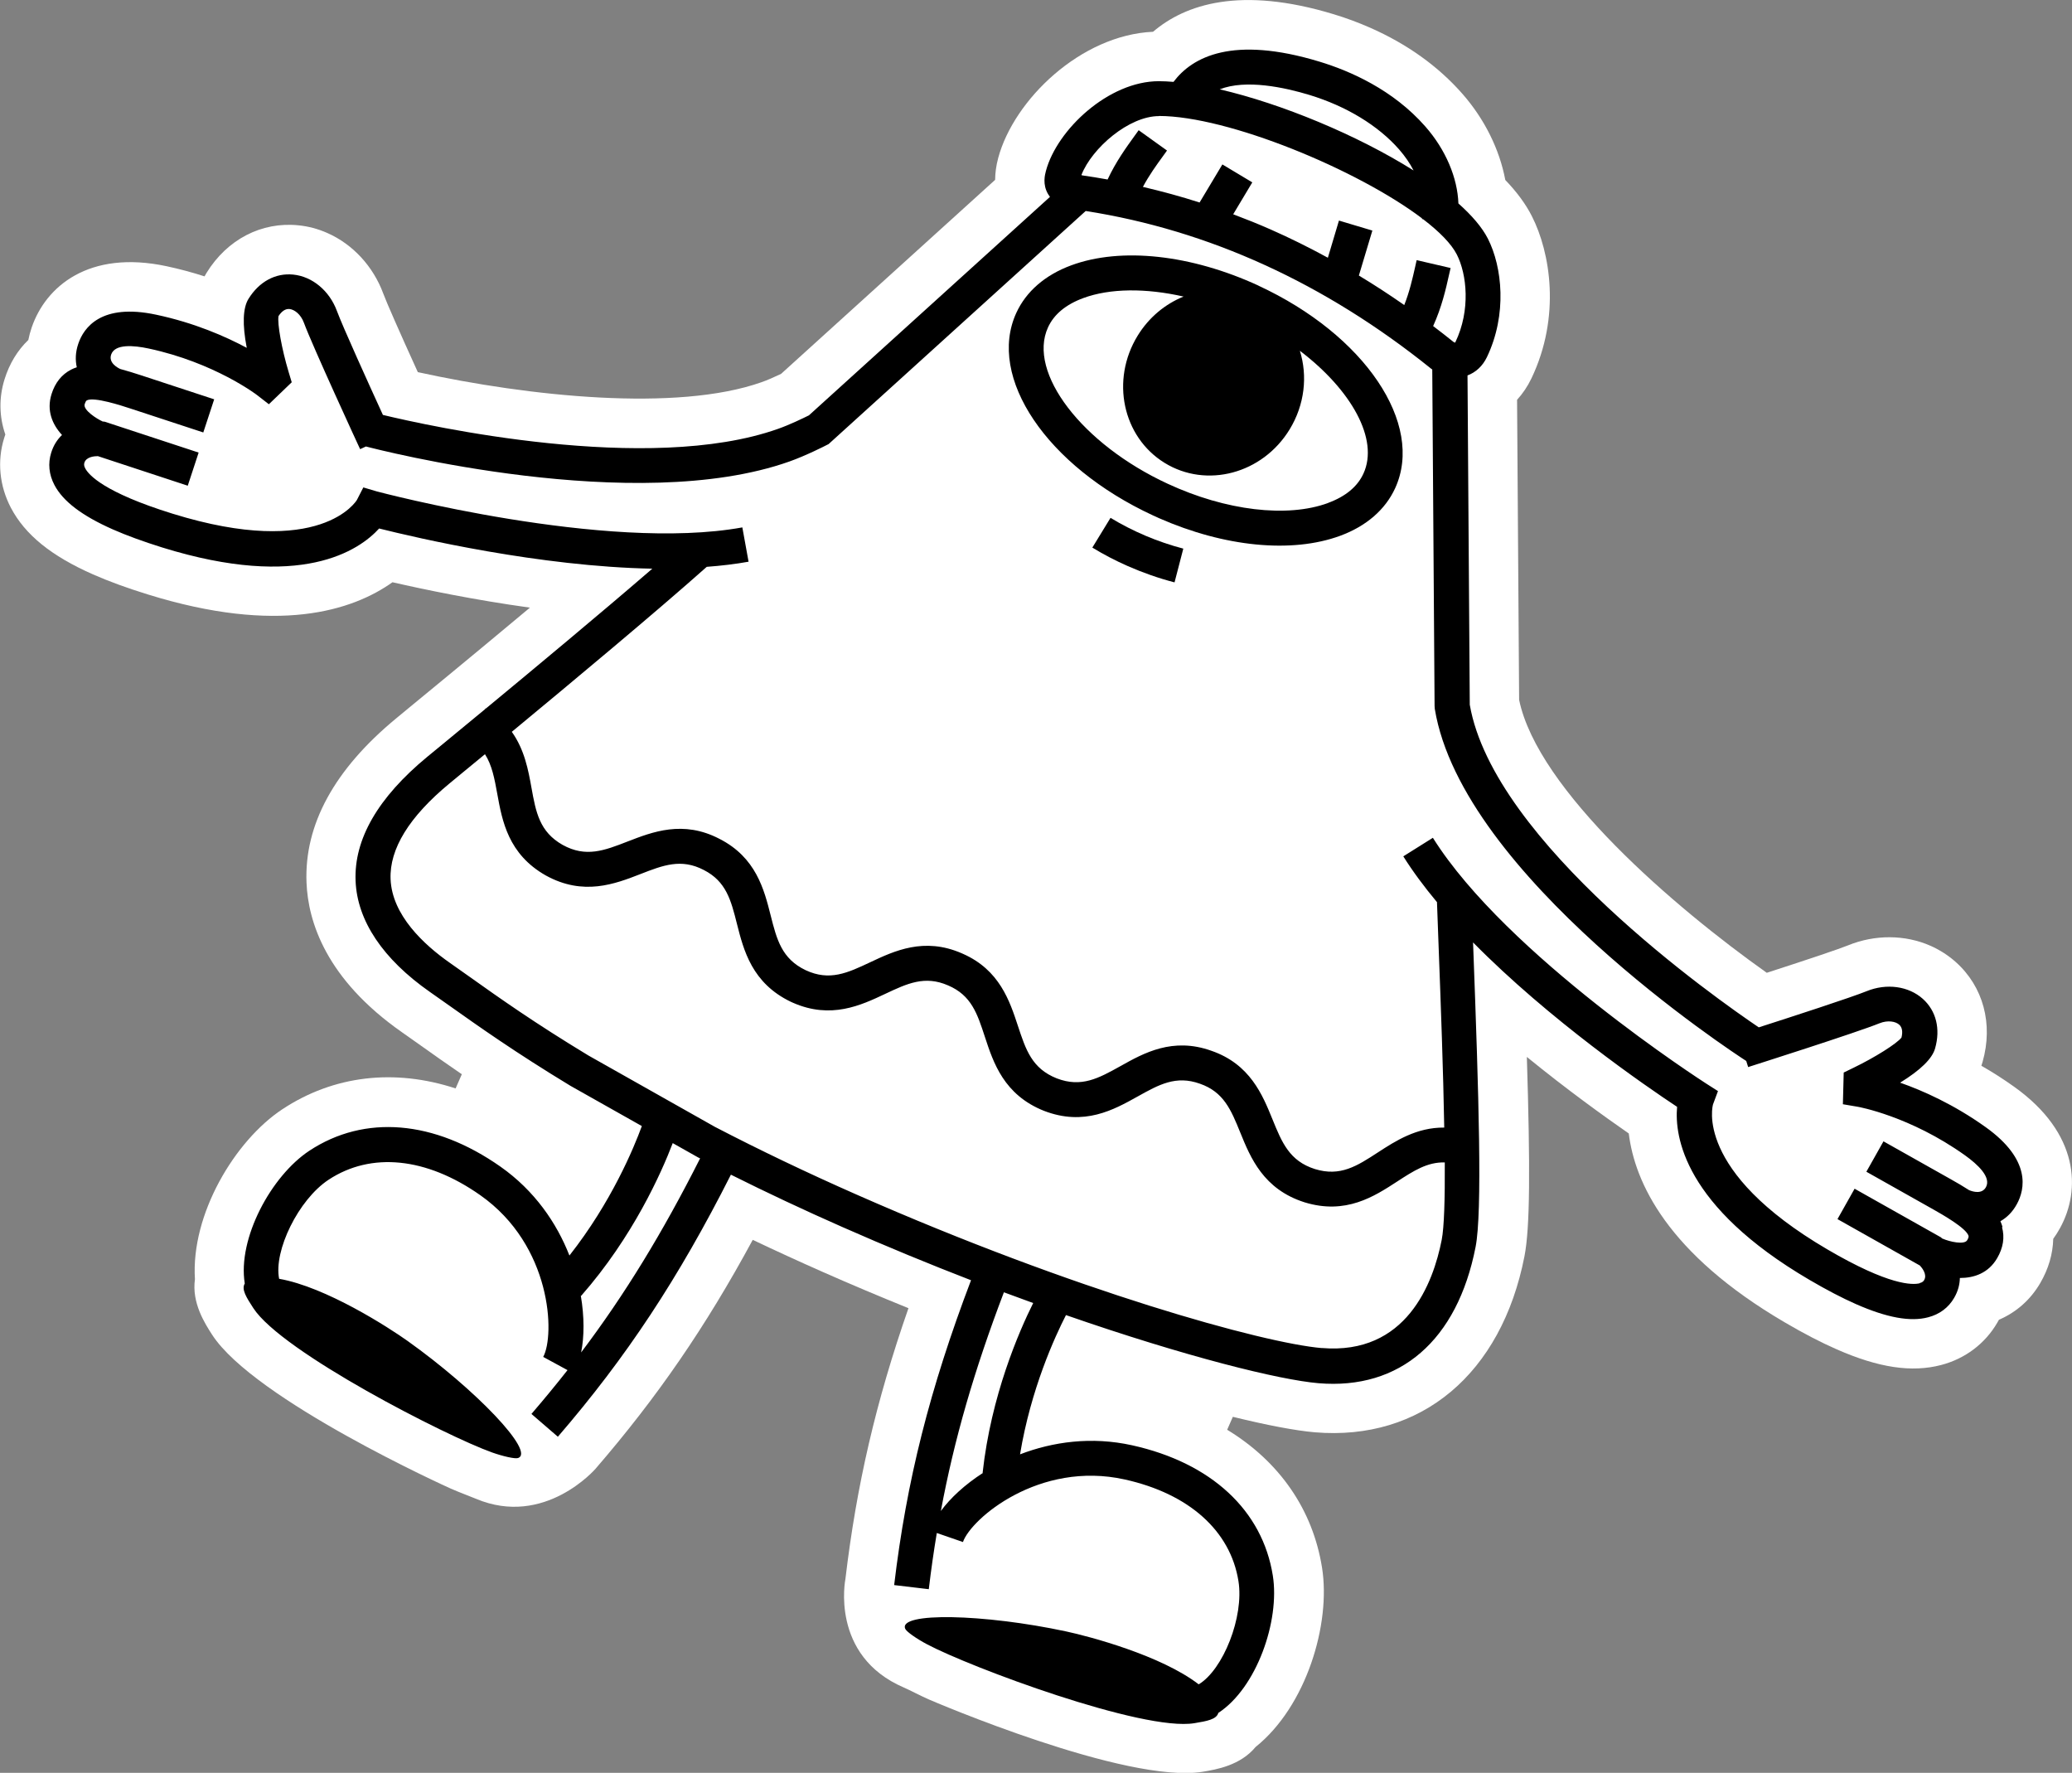
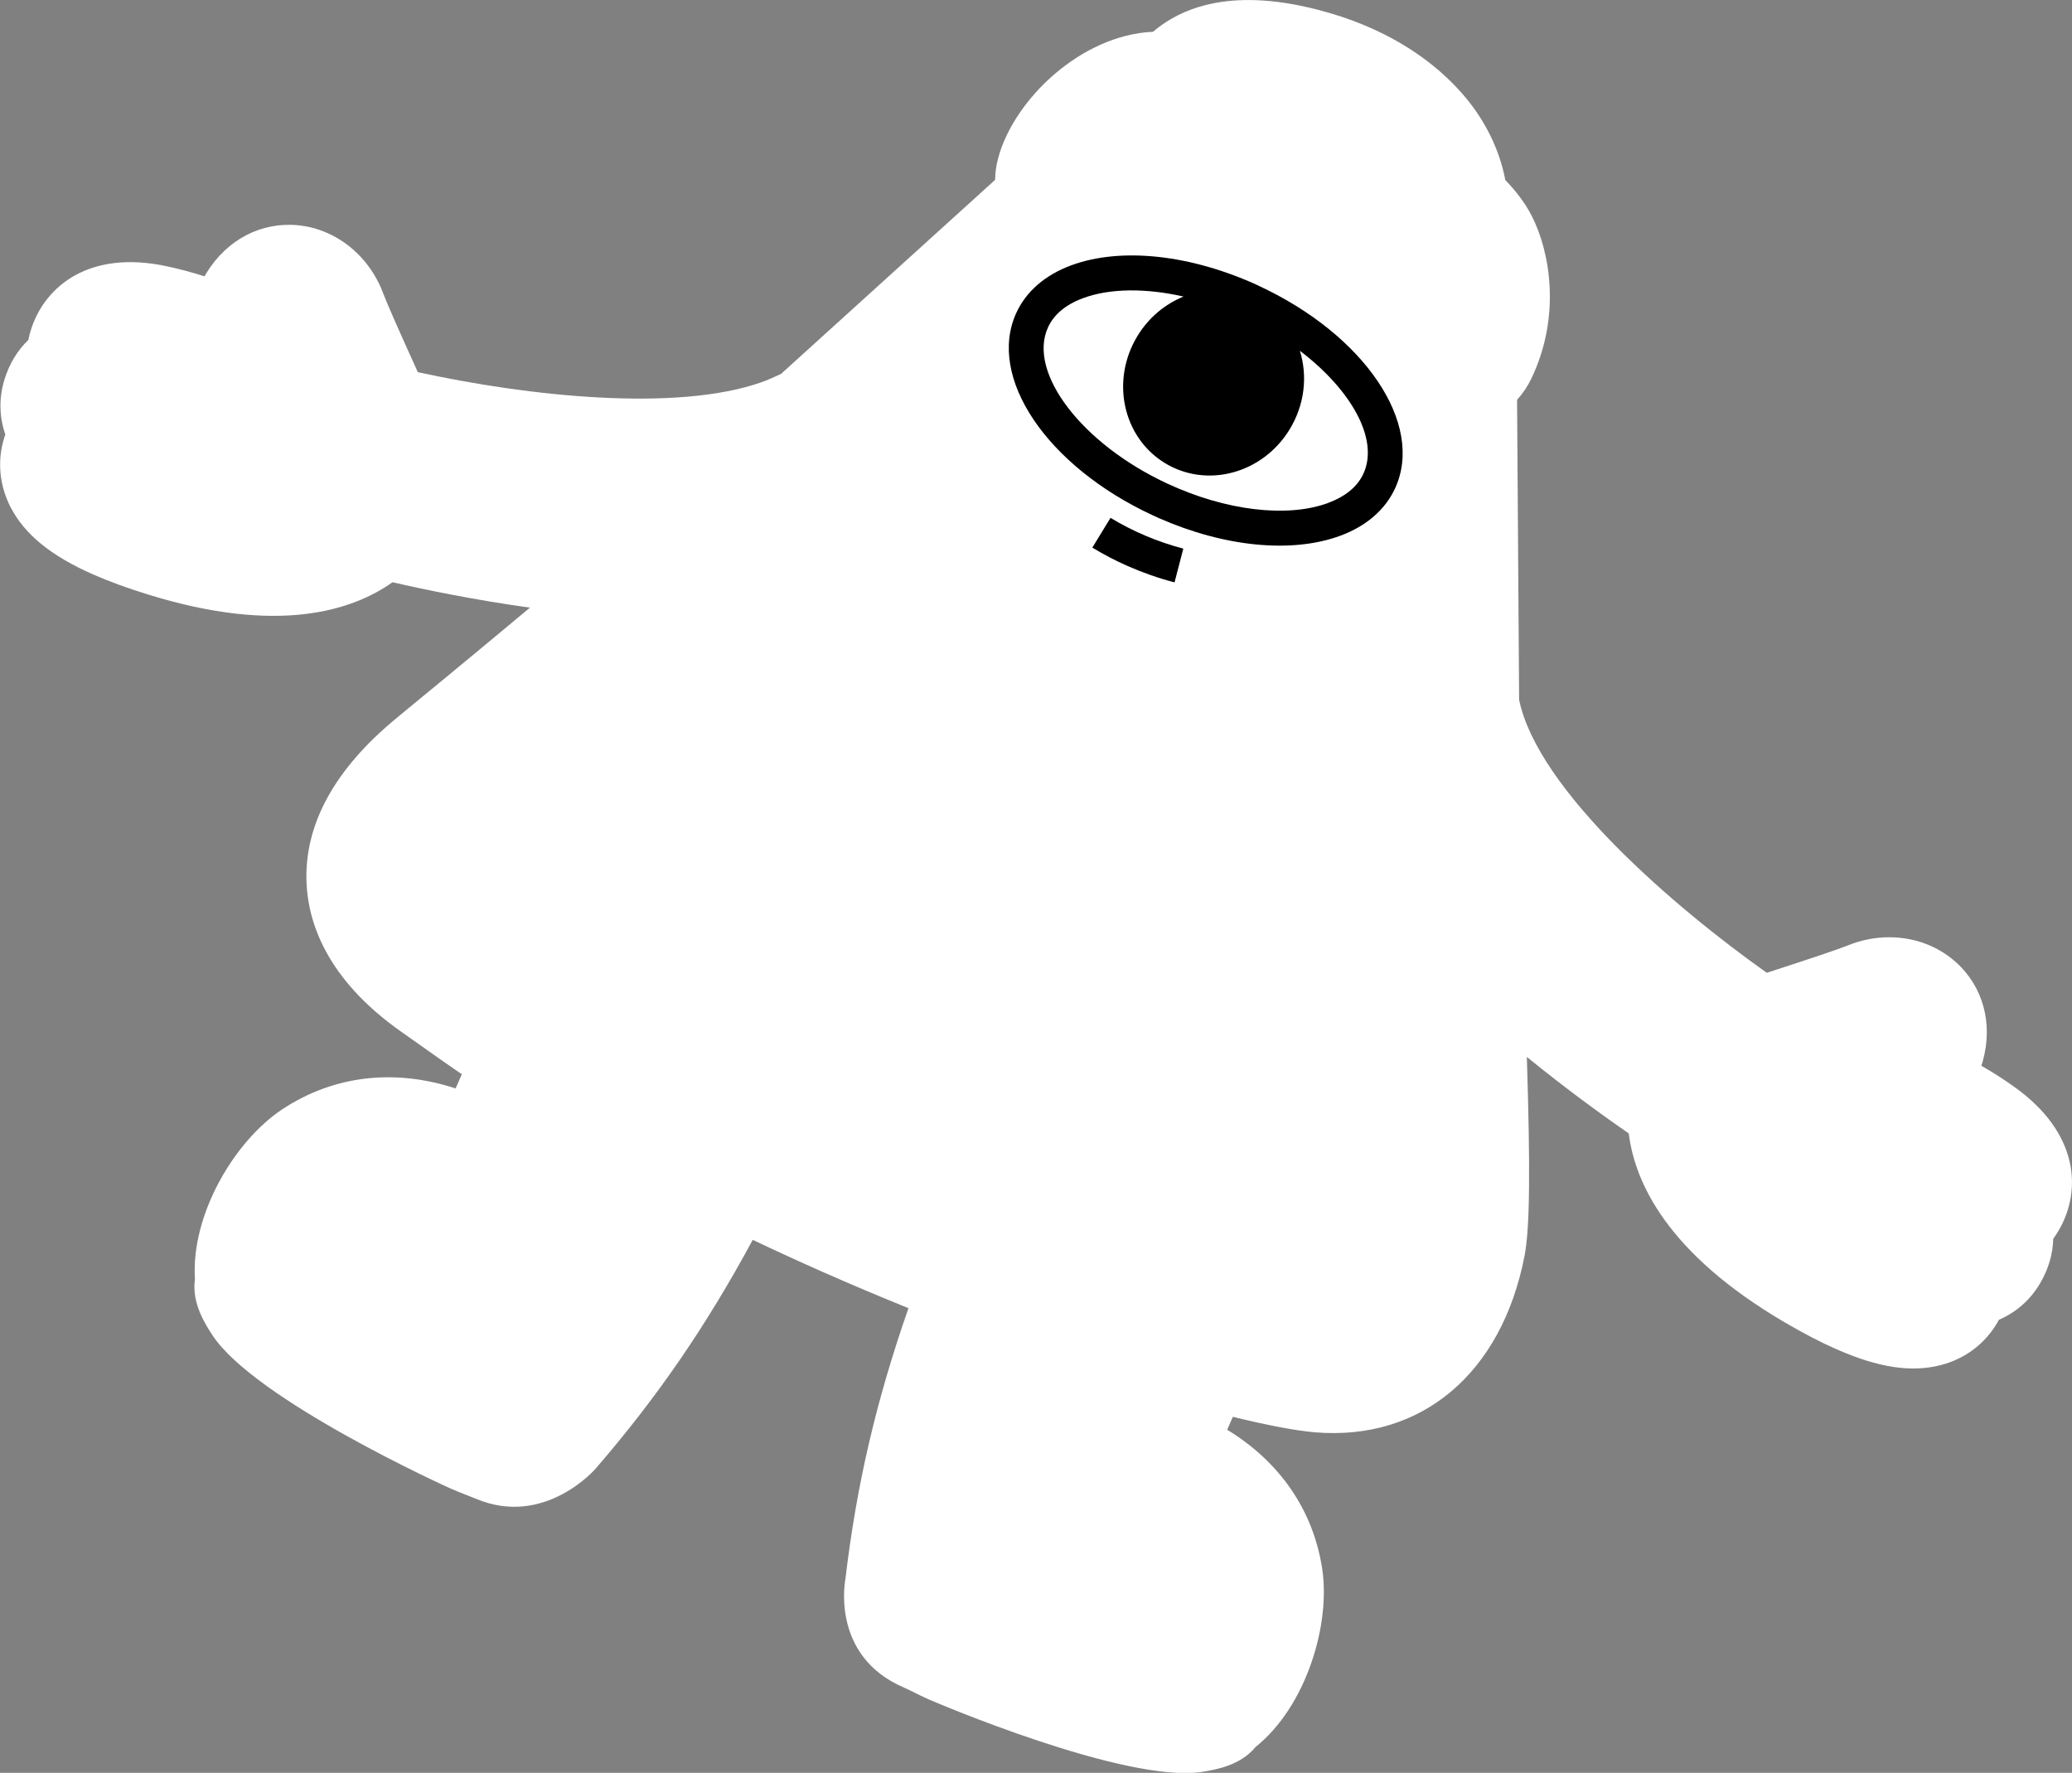
<svg xmlns="http://www.w3.org/2000/svg" id="Layer_2" data-name="Layer 2" viewBox="0 0 302.7 258.97">
  <rect x="0" y="0" width="302.7" height="258.97" fill="#808080" stroke="none" />
  <defs>
    <style> .cls-1, .cls-2 { stroke-width: 0px; } .cls-2 { fill: #fff; } </style>
  </defs>
  <g id="Layer_1-2" data-name="Layer 1">
    <g>
      <path class="cls-2" d="m299.96,180.96c.37-.51.71-1.05,1.02-1.62,3-5.49,2.81-13.77-6.7-20.57-1.55-1.11-3.16-2.14-4.82-3.09.07-.19.13-.38.18-.58,1.57-5.53.1-10.98-3.92-14.57-1.09-.97-2.33-1.77-3.68-2.37-3.73-1.65-8.14-1.67-12.08-.06-1.25.51-5.58,1.97-11.85,4-13.41-9.5-33.44-26.64-36.18-39.87l-.3-43.83c.83-.91,1.54-1.96,2.09-3.11,4.34-9.06,2.76-18.43.08-23.7-.9-1.78-2.19-3.53-3.89-5.3-.83-4.44-3.02-8.89-6.26-12.58-3.53-4.02-8.06-7.27-13.48-9.66-1.7-.75-3.48-1.41-5.29-1.96-13.67-4.16-21.73-1.46-26.43,2.55-10.57.48-20.33,9.93-22.62,18.43-.31,1.15-.44,2.21-.45,3.2l-31.27,28.34c-.96.46-2.05.94-2.86,1.22-12.36,4.37-34,2.08-50.21-1.47-2.73-6-4.57-10.19-5.04-11.46-1.47-3.99-4.46-7.23-8.19-8.87-1.36-.6-2.78-.98-4.23-1.12-5.37-.54-10.38,2.05-13.4,6.94-.11.17-.21.35-.3.52-1.82-.59-3.67-1.08-5.53-1.48-11.43-2.44-17.68,3.01-19.71,8.92-.21.61-.38,1.23-.5,1.85-1.58,1.52-2.76,3.45-3.47,5.73-.85,2.71-.79,5.49.11,8.08-.06.16-.11.32-.16.48-1.06,3.38-.71,7.01.97,10.22,2.07,3.94,5.89,7.04,12.01,9.74,2.3,1.01,4.91,1.97,7.99,2.92,19,5.9,29.88,2.39,35.75-1.78,4.62,1.06,11.91,2.58,20.08,3.71-2.2,1.84-4.55,3.8-7.04,5.86l-5.02,4.15c-2.32,1.92-4.28,3.53-5.66,4.66l-1.84,1.52c-9.02,7.45-13.42,15.52-13.08,23.98.23,5.68,2.83,14.08,13.94,21.85.91.63,1.83,1.29,2.79,1.97,1.77,1.26,3.72,2.64,5.96,4.17l-.91,2.07c-8.95-2.93-17.81-1.9-25.29,3.03-6.95,4.58-13.4,15.35-12.79,24.84-.49,3.46,1.45,6.46,2.51,8.11,6.16,9.51,34.53,22.33,34.81,22.45,1.48.65,2.75,1.1,3.73,1.51,10.05,4.24,17.48-4.39,17.48-4.39,9.01-10.44,16.08-20.71,22.96-33.43,3.35,1.59,6.77,3.16,10.21,4.68,4.12,1.82,8.32,3.59,12.54,5.3-4.77,13.68-7.58,25.85-9.21,39.55,0,0-2.29,11.22,8.55,15.87.97.42,2.16,1.08,3.63,1.73.28.13,28.88,12.43,40.07,10.56,1.92-.32,5.44-.91,7.67-3.61,7.42-5.95,11.02-17.97,9.71-26.19-1.35-8.49-6.22-15.5-13.86-20.15l.83-1.89c4.97,1.22,9.11,2.01,11.96,2.26,15.54,1.31,27.28-8.54,30.64-25.7.82-4.21.85-12.91.35-29.13,5.84,4.76,11.3,8.69,14.89,11.18.88,7.15,5.63,17.55,22.8,27.6,2.78,1.63,5.25,2.91,7.55,3.92,6.13,2.7,10.98,3.43,15.29,2.3,3.5-.92,6.41-3.11,8.19-6.17.09-.15.17-.29.25-.44,2.52-1.08,4.61-2.91,6.04-5.37,1.2-2.06,1.83-4.23,1.89-6.42Z" />
      <path class="cls-1" d="m183.85,41.72c-9.83-4.53-20.06-5.66-27.36-2.96-3.81,1.41-6.58,3.81-8.02,6.95-4.31,9.41,4.46,22.4,19.97,29.58.29.14.59.27.88.4,9.56,4.21,19.4,5.18,26.48,2.57,3.81-1.41,6.58-3.81,8.02-6.95,4.31-9.41-4.46-22.4-19.97-29.58Zm10.18,31.75c-5.96,2.2-14.95,1.14-23.45-2.81-12.5-5.78-20.5-16.23-17.48-22.83.87-1.91,2.61-3.35,5.16-4.29,3.91-1.44,9.13-1.47,14.65-.22-2.67,1.08-5.07,3.03-6.72,5.73-3.96,6.47-2.19,14.78,3.94,18.56,6.13,3.78,14.31,1.6,18.27-4.88,2.22-3.63,2.64-7.83,1.5-11.49,7.53,5.72,11.58,12.93,9.29,17.93-.87,1.91-2.61,3.35-5.16,4.29Z" />
      <path class="cls-1" d="m162.24,75.64l-2.66,4.35c1.64,1,3.38,1.91,5.18,2.7,2.21.97,4.51,1.78,6.83,2.38l1.28-4.93c-3.73-.97-7.4-2.53-10.64-4.5Z" />
-       <path class="cls-1" d="m292.55,179.23c-.08-.29-.19-.57-.31-.84.93-.53,1.77-1.33,2.41-2.51,1.17-2.14,2.13-6.45-4.56-11.23-4.66-3.33-9.19-5.34-12.5-6.5,2.97-1.83,4.69-3.5,5.11-5.01.81-2.85.16-5.48-1.79-7.23-2.09-1.87-5.31-2.31-8.22-1.12-2.27.92-11.04,3.77-15.75,5.28-6.13-4.14-38.73-26.99-42.22-47.13l-.33-48.1c1.22-.45,2.21-1.38,2.83-2.66,3-6.26,2.24-13.2.15-17.31-.85-1.67-2.35-3.41-4.31-5.15-.13-3.73-1.84-7.84-4.83-11.24-4.72-5.38-11-8.12-15.45-9.47-12.7-3.86-18.6-.7-21.34,2.95-.75-.06-1.47-.1-2.15-.1-7.3,0-14.86,7.04-16.49,13.11-.14.54-.53,1.96.32,3.39.08.14.17.27.27.4l-35.21,31.91c-.76.38-2.84,1.39-4.53,1.98-18.98,6.72-51.23-.48-57.71-2.04-2.06-4.5-5.87-12.89-6.72-15.19-1.09-2.95-3.59-5.03-6.38-5.31-2.6-.26-4.98,1.03-6.54,3.55-.82,1.33-.91,3.73-.25,7.15-3.1-1.66-7.63-3.65-13.23-4.84-8.05-1.72-10.58,1.9-11.37,4.21-.44,1.27-.46,2.43-.23,3.47-.28.09-.56.2-.83.34-1.37.71-2.34,1.91-2.86,3.58-.76,2.42.13,4.45,1.53,5.97-.68.65-1.24,1.49-1.58,2.59-.49,1.56-.33,3.19.47,4.71,1.25,2.38,4.01,4.49,8.53,6.49,2.04.9,4.44,1.77,7.21,2.64,20.3,6.3,28.8.42,31.7-2.77,5.51,1.38,23.44,5.56,39.91,5.87-7.47,6.45-17.29,14.62-24.32,20.43-.01,0-.03-.02-.04-.03l-.07.12c-2.75,2.27-5.06,4.17-6.62,5.46l-1.84,1.51c-7.19,5.94-10.71,12.03-10.46,18.12.23,5.81,3.99,11.42,10.86,16.22.92.64,1.86,1.31,2.84,2,4.29,3.04,9.62,6.82,17.69,11.71l10.43,5.88c-1.17,3.19-4.44,11.11-10.58,18.91-1.86-4.76-5.09-9.48-10.07-12.98-9.68-6.8-19.85-7.65-27.92-2.33-5.59,3.69-10.51,12.82-9.44,19.4-.52.86.25,2.05,1.25,3.59,4.15,6.41,28.23,18.72,34.89,21.09,1.58.56,3.34.96,3.78.81,2.56-.86-6.15-9.99-16.13-17.1-2.74-1.95-11.93-7.89-18.77-9.08-.82-4.08,2.81-11.55,7.21-14.46,6.22-4.11,14.31-3.29,22.18,2.25,10.46,7.35,10.92,20.43,9.19,23.62l3.55,1.93c-1.69,2.15-3.44,4.27-5.27,6.4l3.86,3.33c10-11.59,17.62-23.13,25.28-38.28,5.22,2.61,10.67,5.17,16.27,7.64,6.48,2.86,12.79,5.45,18.81,7.78-6.04,15.89-9.42,29.31-11.23,44.53l5.06.6c.33-2.79.72-5.52,1.17-8.21l3.82,1.32c1.19-3.43,11.16-11.91,23.63-9.14,9.39,2.08,15.45,7.5,16.62,14.86.83,5.21-2.24,12.93-5.81,15.07-5.49-4.24-16.07-7.03-19.36-7.73-11.98-2.57-24.6-2.85-23.51-.38.19.43,1.68,1.46,3.15,2.24,6.24,3.33,31.58,12.8,39.1,11.54,1.81-.3,3.21-.54,3.49-1.5,5.59-3.65,9.01-13.44,7.96-20.05-1.51-9.54-9-16.48-20.55-19.04-5.95-1.32-11.61-.51-16.38,1.32,1.58-9.55,5.09-17.18,6.71-20.34,17.58,6.11,31.21,9.47,36.89,9.95,11.91,1,20.28-6.25,22.95-19.9,1-5.13.47-22.09-.34-43.72,0-.26-.02-.51-.03-.77,11.15,11.32,25.27,21.02,29.81,24.02-.39,4.29.99,14.53,19.33,25.27,2.51,1.47,4.77,2.65,6.81,3.55,4.52,1.99,7.95,2.61,10.54,1.92,1.66-.43,2.97-1.41,3.79-2.83.58-.99.82-1.97.84-2.91,2.07,0,4.17-.7,5.45-2.9.88-1.51,1.12-3.03.71-4.52ZM191.3,13.87c5.38,1.64,10.03,4.46,13.1,7.96.88,1.01,1.58,2.04,2.11,3.07-8.2-5.16-19.27-9.75-28.32-11.85,3.83-1.51,9.52-.27,13.11.82Zm-22.01,3.07c10.11,0,29.07,7.85,38.46,14.96,0,.02-.01.05-.02.08l.2.06c2.36,1.81,4.1,3.57,4.9,5.14,1.47,2.89,2.03,8.13-.21,12.8-.01.03-.03.05-.04.07-.08-.02-.19-.06-.26-.12-.98-.79-1.96-1.55-2.95-2.3,1.25-2.76,1.85-5.36,2.33-7.53l.22-.95-4.96-1.15-.22.99c-.39,1.73-.82,3.62-1.59,5.57-2.18-1.52-4.39-2.96-6.63-4.31l1.97-6.57-4.88-1.46-1.62,5.43c-2.75-1.5-5.54-2.89-8.36-4.13-1.81-.8-3.64-1.53-5.47-2.22l2.79-4.66-4.37-2.62-3.33,5.56c-2.73-.88-5.5-1.63-8.28-2.28.91-1.7,1.96-3.16,2.93-4.49l.59-.82-4.14-2.97-.57.79c-1.25,1.73-2.75,3.8-3.97,6.41-1.25-.23-2.5-.43-3.76-.61l-.06-.06c1.55-3.94,6.94-8.59,11.32-8.59Zm-84.39,180.61c.46-2.3.48-5.19-.05-8.3l.05.04c7.57-8.61,11.74-18.01,13.38-22.31l3.69,2.08.08.04c.07.04.15.08.23.11-5.5,10.89-10.98,19.86-17.37,28.33Zm58.65,17.6h.06c-2.65,1.71-4.77,3.67-6.16,5.57,1.94-10.44,4.87-20.54,9.21-31.95,1.45.54,2.87,1.06,4.28,1.57-2.08,4.17-6.15,13.51-7.39,24.81Zm49.55-18.23c-8.53-.72-36.03-8.34-67.96-22.42-7.22-3.18-14.18-6.51-20.71-9.9l-18.47-10.42c-7.9-4.78-12.92-8.34-17.35-11.49-.99-.7-1.93-1.37-2.86-2.02-3.85-2.69-8.48-7-8.69-12.25-.18-4.41,2.72-9.12,8.62-13.99l1.83-1.51c.89-.73,2.02-1.67,3.34-2.75,1.03,1.61,1.39,3.55,1.8,5.81.71,3.92,1.59,8.79,7.08,11.9,5.5,3.04,10.12,1.24,13.83-.2,3.33-1.3,5.96-2.31,9.25-.6,3.28,1.67,3.98,4.41,4.85,7.87.98,3.86,2.19,8.66,7.88,11.39.1.05.19.09.29.13,5.56,2.45,9.95.38,13.49-1.29,3.23-1.52,5.78-2.72,9.18-1.24,3.41,1.45,4.27,4.12,5.38,7.51,1.24,3.78,2.78,8.49,8.65,10.82,5.87,2.26,10.19-.16,13.67-2.1,3.12-1.74,5.59-3.12,9.09-1.87,3.49,1.21,4.55,3.82,5.9,7.13,1.5,3.69,3.38,8.29,9.4,10.2,6.02,1.85,10.17-.86,13.51-3.03,2.41-1.57,4.42-2.87,6.97-2.8.03,5.31-.09,9.47-.45,11.31-1.24,6.34-5.17,16.84-17.52,15.8Zm87.36-9.47c-1.05.27-4.46.35-13.49-4.94-19.6-11.47-16.73-21.15-16.71-21.2l.72-1.93-1.74-1.11c-.29-.19-29.13-18.71-39.91-35.89l-4.32,2.71c1.4,2.23,3.07,4.47,4.92,6.69.08,2.15.16,4.42.25,6.79.31,8.19.67,17.94.81,26.14-4.03-.04-7.11,1.95-9.68,3.62-3.07,2-5.5,3.58-9.21,2.44-3.72-1.18-4.82-3.87-6.2-7.26-1.46-3.59-3.28-8.07-8.93-10.02-5.65-2.02-9.87.33-13.26,2.23-3.2,1.78-5.72,3.19-9.33,1.8-3.63-1.44-4.52-4.18-5.67-7.66-1.2-3.64-2.68-8.17-8.03-10.53-.06-.03-.12-.05-.18-.08-5.5-2.4-9.86-.34-13.37,1.31-3.31,1.56-5.93,2.79-9.43,1.16-3.51-1.68-4.22-4.48-5.12-8.03-.95-3.76-2.14-8.44-7.46-11.15-5.32-2.78-9.81-1.02-13.43.38-3.41,1.33-6.1,2.37-9.49.5-3.39-1.92-3.91-4.77-4.56-8.37-.46-2.56-1.01-5.54-2.87-8.15,8.6-7.11,21.05-17.49,28.48-24.1,2.12-.16,4.17-.4,6.11-.75l-.91-5.01c-19.95,3.63-53.08-5.17-53.41-5.26l-1.96-.58-.94,1.83c-.05.09-5.26,8.73-26.95,2-9.99-3.1-12.24-5.66-12.74-6.62-.22-.41-.17-.64-.12-.82.27-.87,1.48-.96,1.97-.96l13.13,4.32,1.59-4.84-13.72-4.51-.27-.03s-.04,0-.06,0v-.02c-.8-.35-2.86-1.65-2.6-2.51.07-.22.18-.49.32-.56,1.06-.54,5.04.76,6.35,1.19l10.66,3.5,1.59-4.84-10.65-3.5c-1.04-.34-2.07-.66-3.07-.93-.47-.22-1.73-.93-1.33-2.11.54-1.58,3.28-1.35,5.48-.88,9.59,2.05,15.76,6.74,15.82,6.79l1.74,1.35,3.34-3.21-.45-1.49c-1.01-3.36-1.68-7.1-1.48-8.18.49-.74,1.03-1.09,1.61-1.03.68.07,1.63.73,2.1,2.01,1.24,3.36,7.92,17.85,8.21,18.46l.85-.39c1.72.45,39.34,10.17,61.85,2.2,2.41-.85,5.32-2.33,5.44-2.4l.3-.15,37.56-34.05c17.98,2.81,34.95,10.55,50.47,23.04.05.04.11.07.16.11l.34,49.18.03.4c4,24.37,43.7,50.27,45.5,51.43l.28.89c.65-.21,15.85-5.04,19.17-6.39,1.26-.51,2.39-.26,2.9.2.43.39.54,1.02.33,1.88-.67.88-3.89,2.91-7.04,4.43l-1.4.68-.12,4.63,2.17.37c.08.01,7.64,1.36,15.68,7.1,1.83,1.31,3.85,3.18,3.05,4.64-.58,1.06-1.88.68-2.46.44-.87-.56-1.79-1.1-2.74-1.63l-9.77-5.5-2.5,4.44,9.77,5.5c1.2.68,4.85,2.73,5.16,3.88.04.16-.08.42-.2.62-.42.71-2.55.23-3.6-.23h-.02s0,.01,0,.01c-.01-.01-.02-.02-.03-.03l-.21-.18-12.59-7.09-2.5,4.44,12.04,6.78c.35.38,1.08,1.32.63,2.11-.09.16-.23.35-.68.46Z" />
    </g>
  </g>
</svg>